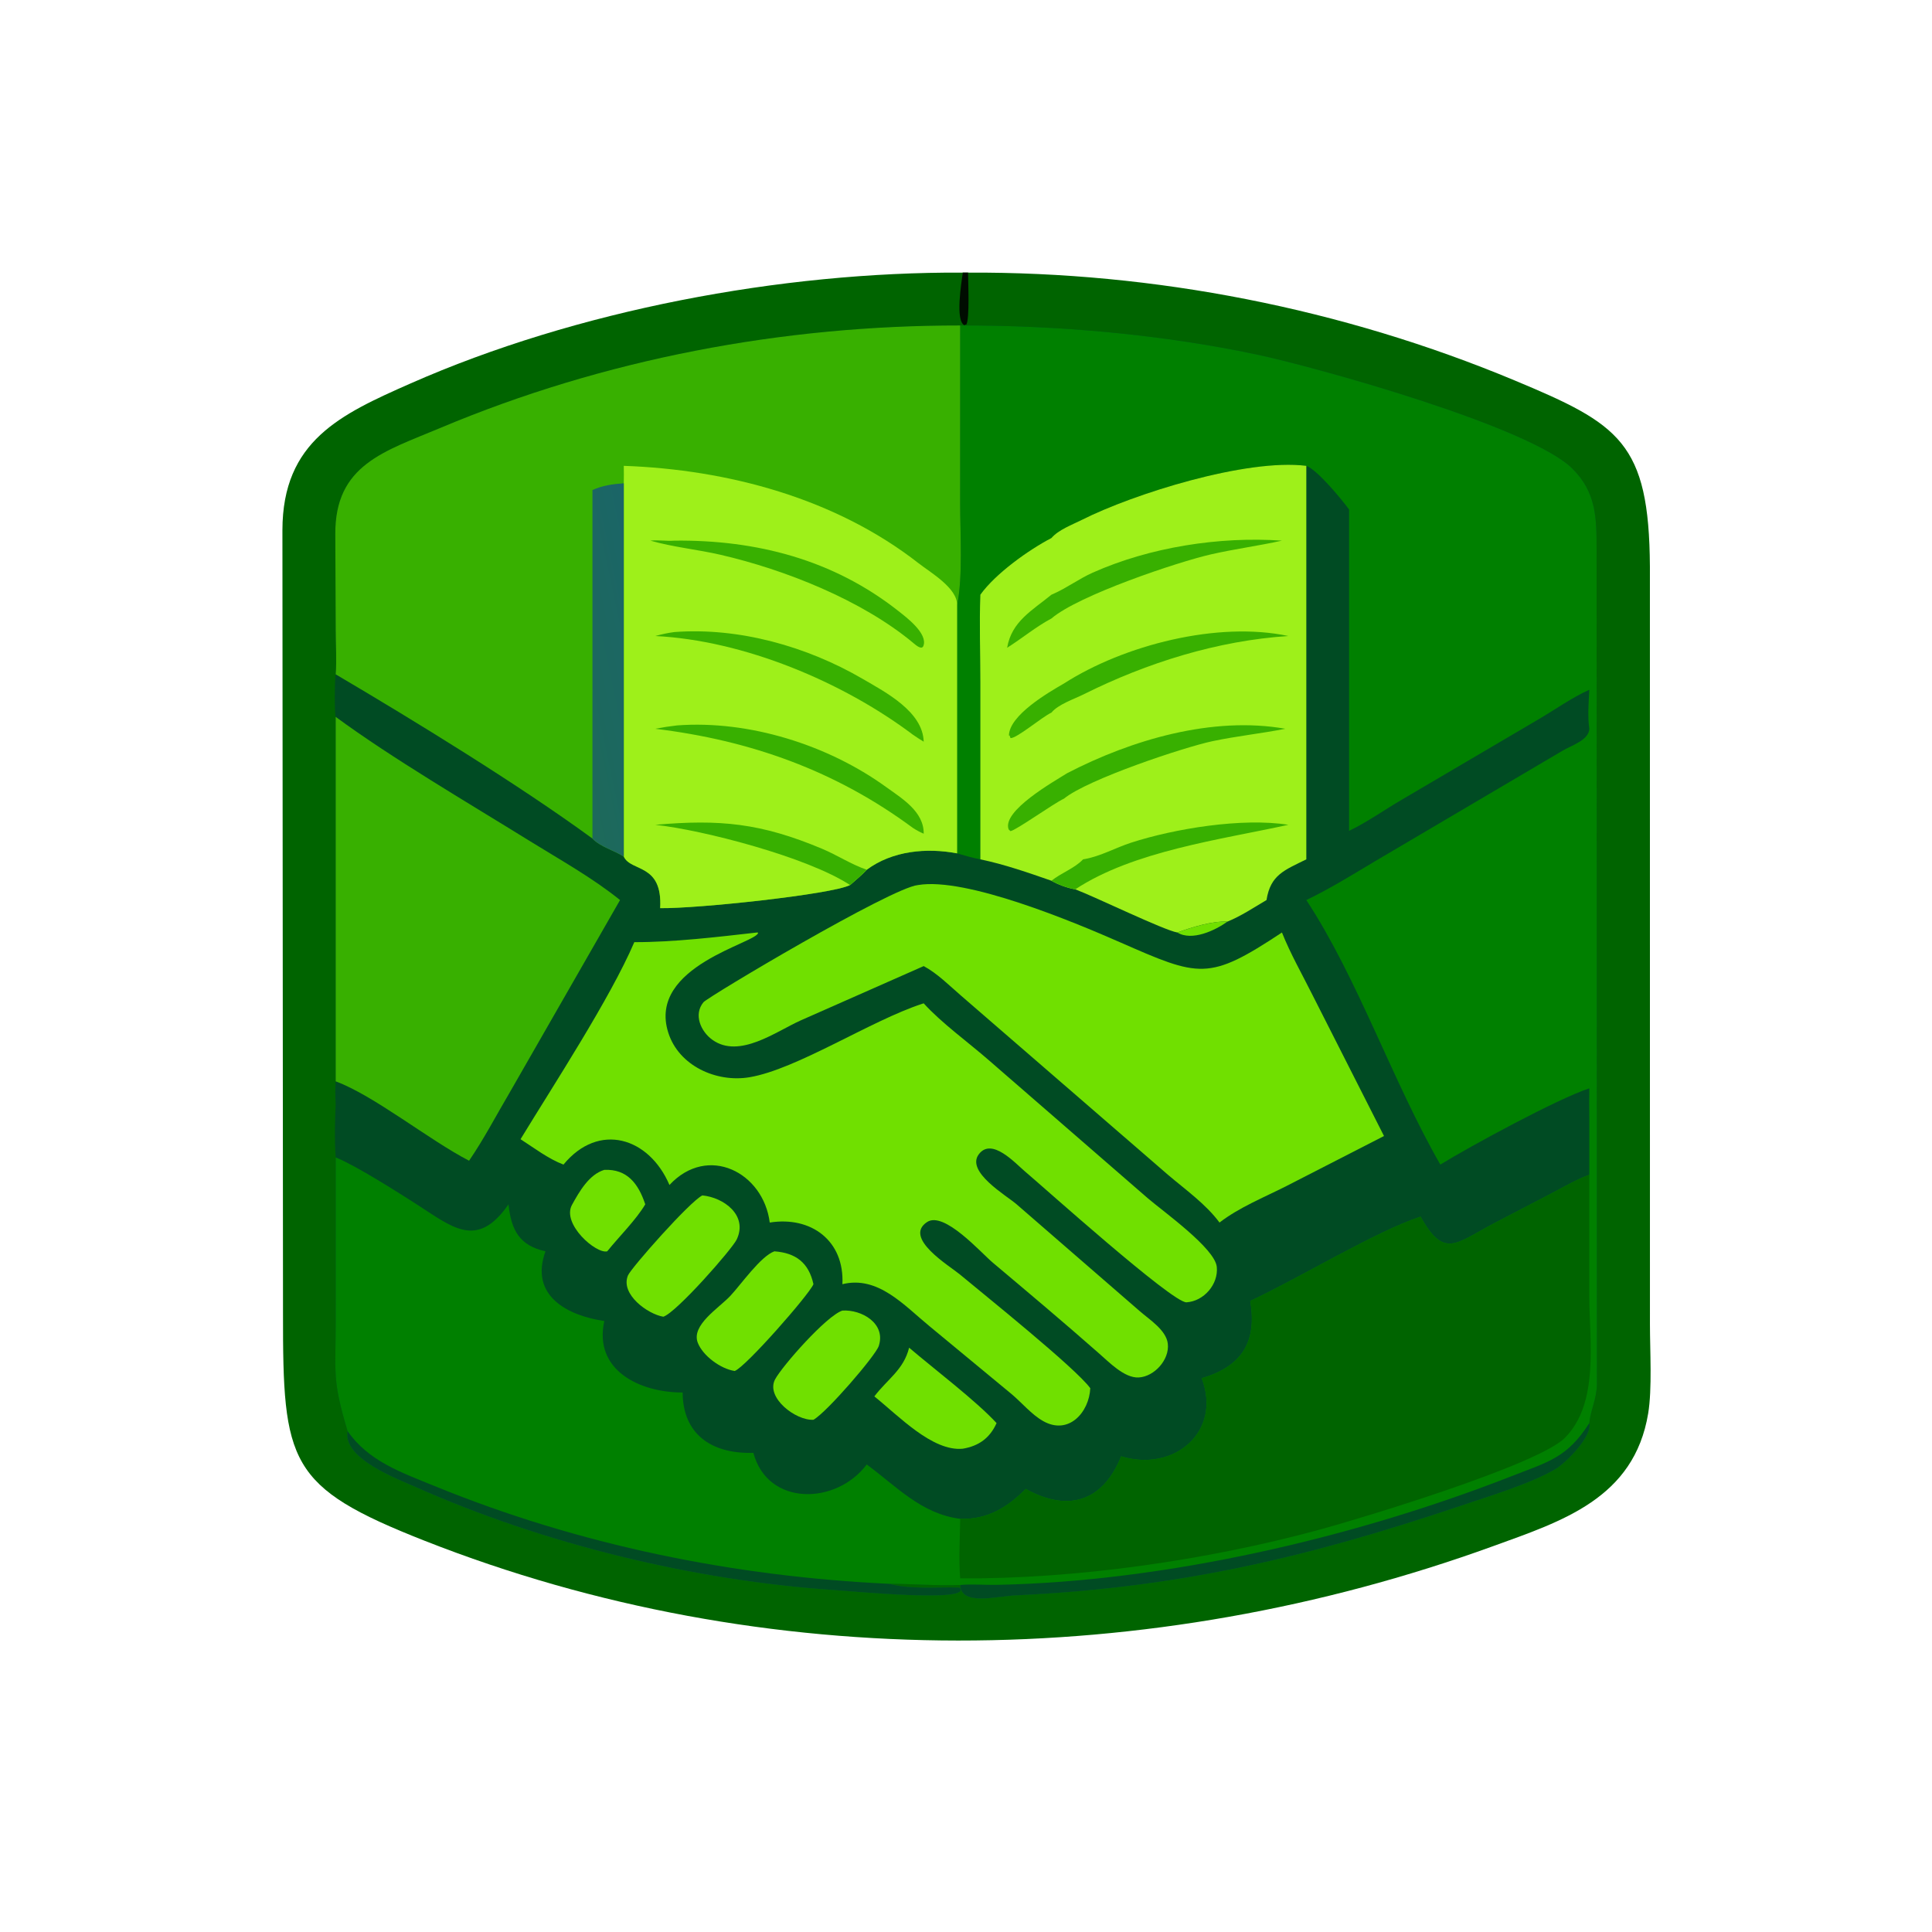
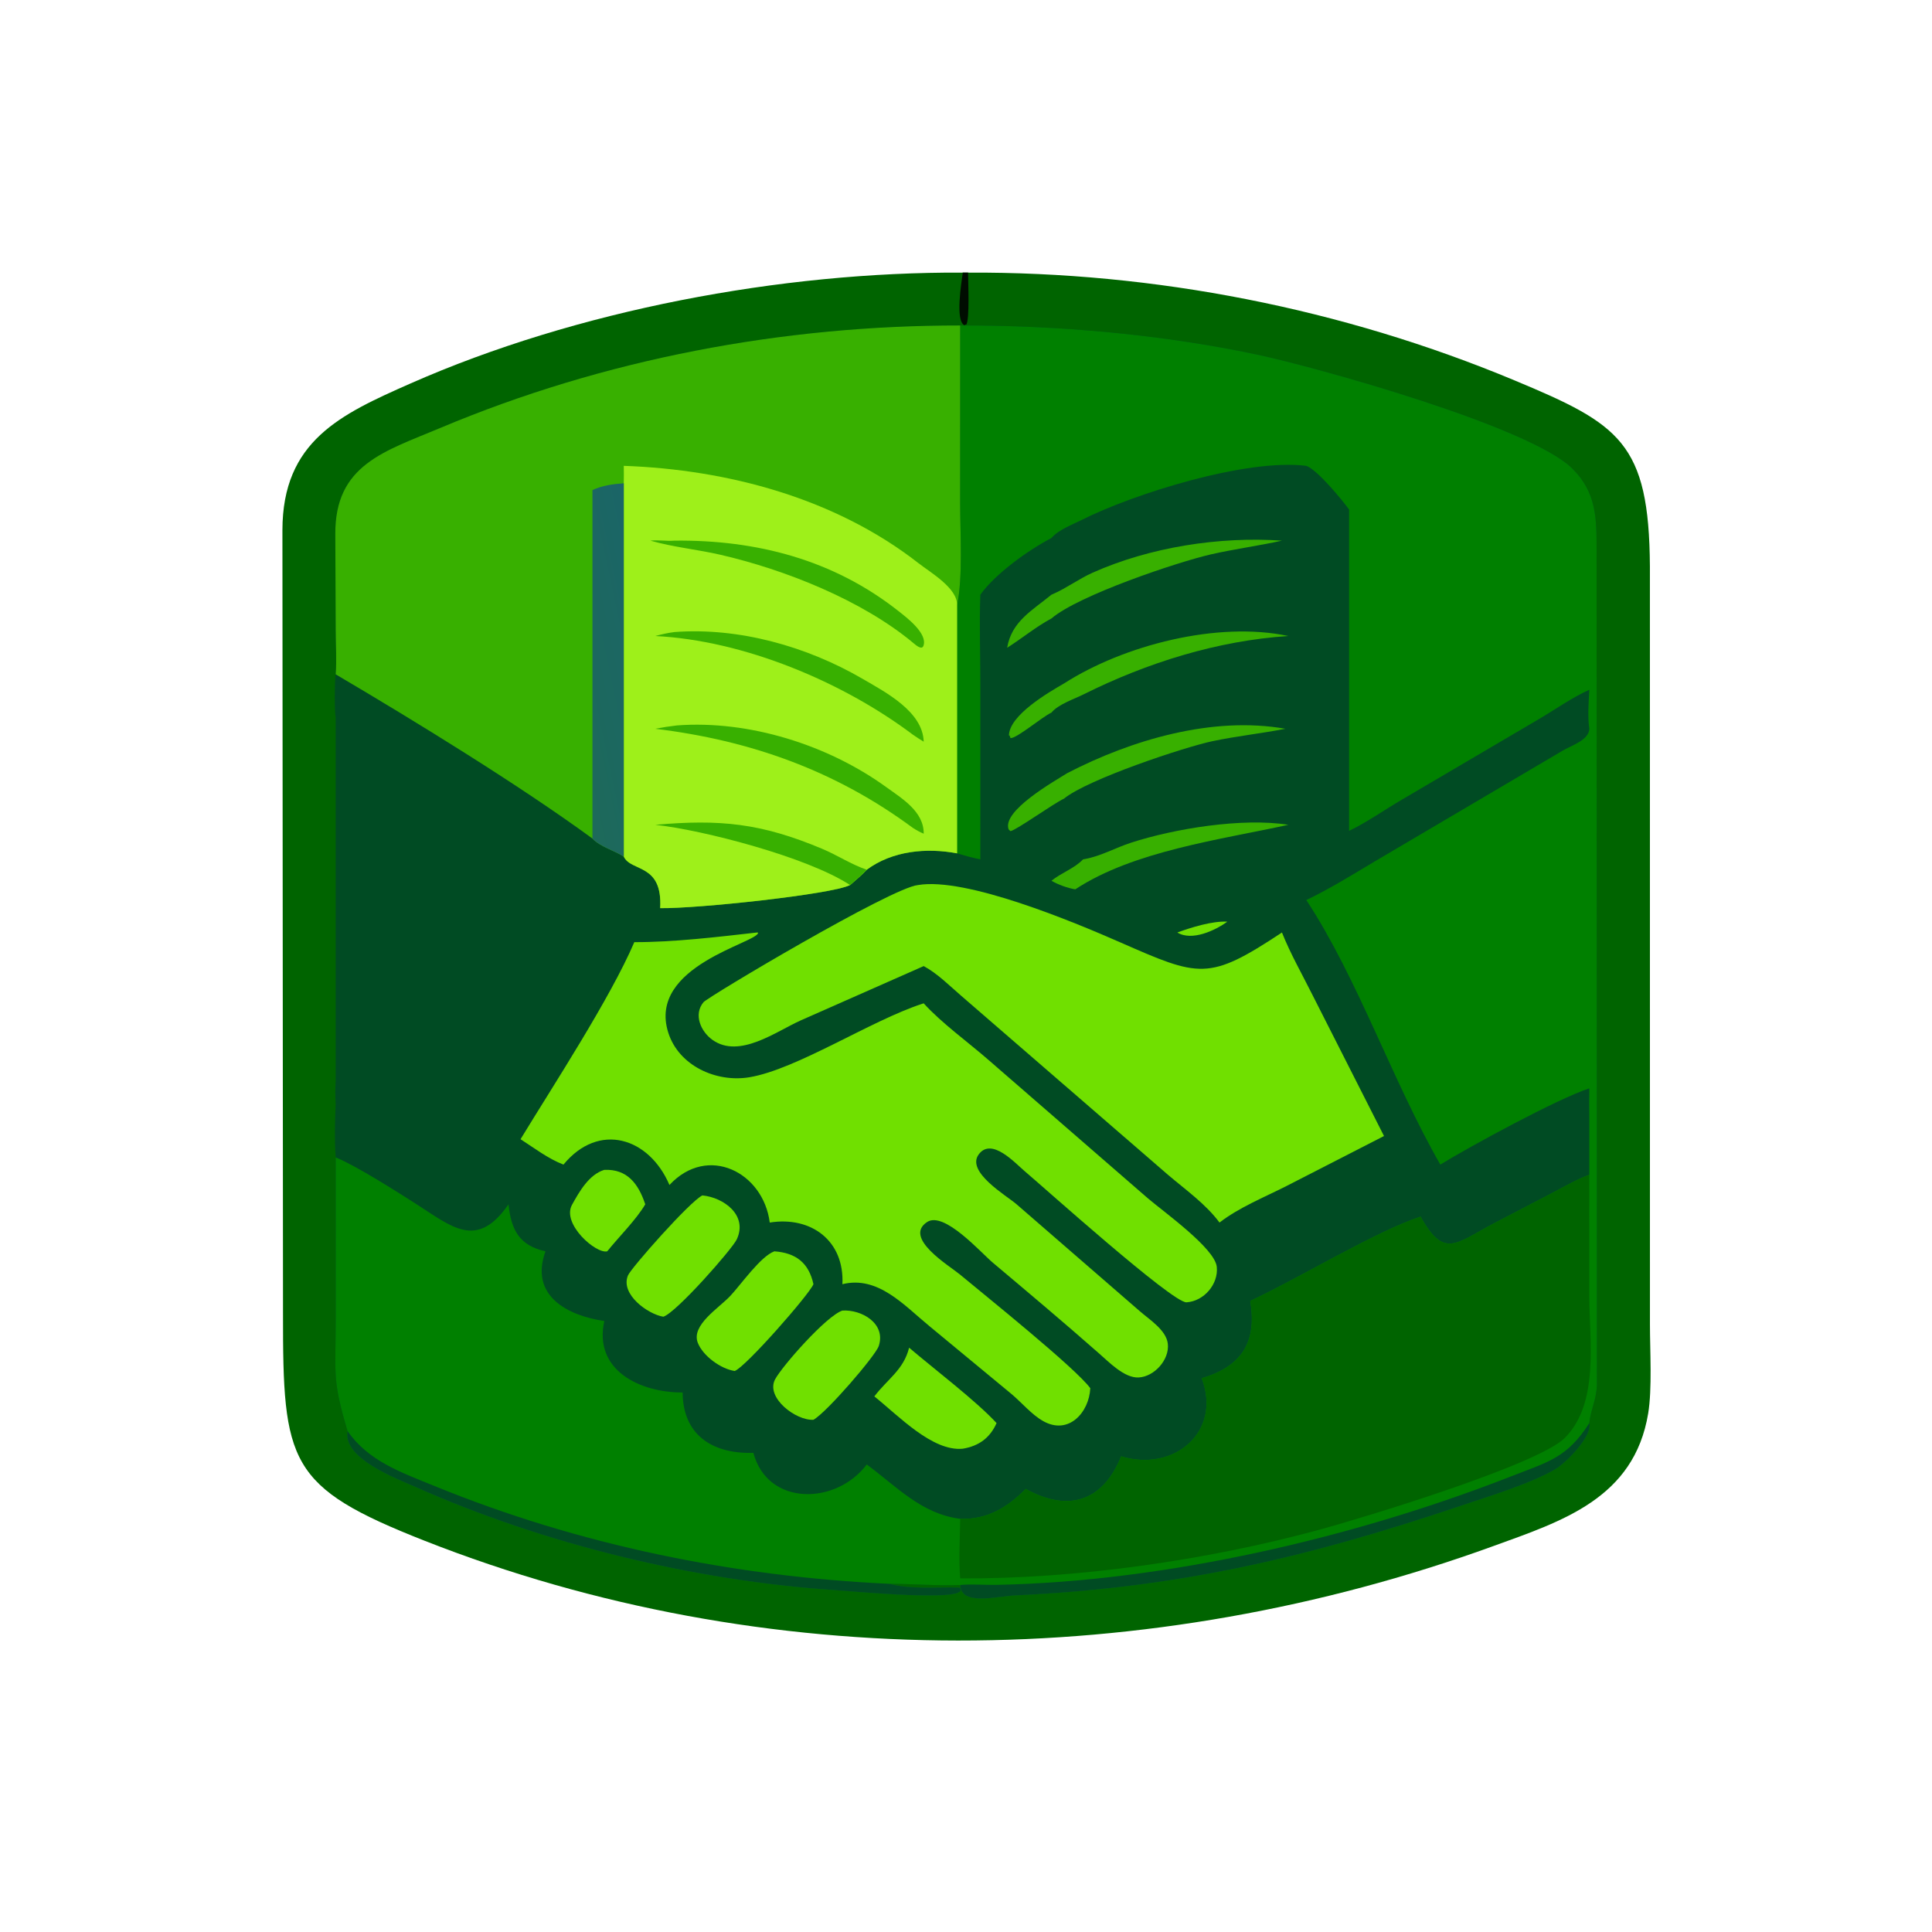
<svg xmlns="http://www.w3.org/2000/svg" width="1024" height="1024">
  <path fill="#006400" transform="scale(2 2)" d="M256.544 72.246C305.963 72.004 355.78 81.777 401.398 100.818C429.155 112.404 437.035 117.215 437.243 150.128L437.253 351.018C437.258 357.95 437.857 368.091 436.789 374.548C433.054 397.115 413.981 403.115 395.617 409.775C304.671 442.754 202.919 443.909 112.538 408.32C76.308 394.054 74.967 387.709 74.998 348.078L74.844 140.505C74.877 116.863 90.273 109.8 108.703 101.66C152.78 82.195 207.144 71.997 255.15 72.246L256.544 72.246Z" />
  <path fill="#000D01" transform="scale(2 2)" d="M255.15 72.246L256.544 72.246C256.549 74.583 257.021 84.651 256.055 86.076L255.884 86.011L255.476 86.233L255.708 86.24C252.998 85.359 254.837 74.623 255.15 72.246Z" />
  <path fill="#004B23" transform="scale(2 2)" d="M254.46 86.251C280.225 86.183 307.724 88.594 333.057 93.956C348.354 97.193 405.383 112.971 416.685 124.176C423.079 130.513 423.126 137.406 423.112 145.691L423.202 366.733C423.177 370.753 421.493 373.679 421.179 377.137C422.076 380.628 414.864 387.775 412.239 389.316C405.678 393.169 394.736 396.483 387.359 398.973C346.764 412.671 312.698 420.75 269.222 422.792C264.063 423.034 254.64 425.669 254.46 420.039C248.211 420.284 241.964 419.737 235.716 419.729C241.533 421.255 248.243 420.531 254.233 420.705C258.398 424.825 225.972 421.713 221.001 421.38C183.97 418.897 144.101 409.19 110.159 394.09C105.489 392.013 90.657 386.532 92.108 379.242C87.977 365.395 88.969 364.358 88.971 349.273L88.962 306.726C88.635 302.15 88.741 297.204 88.962 292.623C88.847 290.621 88.8 288.57 88.962 286.571L88.962 189.974C88.621 189.106 88.678 179.848 88.962 178.706C89.256 174.934 88.969 170.896 88.967 167.101L88.859 141.617C88.718 123.123 101.913 119.621 116.668 113.412C160.11 95.13 207.399 86.22 254.46 86.251Z" />
  <path fill="green" transform="scale(2 2)" d="M254.46 86.251C280.225 86.183 307.724 88.594 333.057 93.956C348.354 97.193 405.383 112.971 416.685 124.176C423.079 130.513 423.126 137.406 423.112 145.691L423.202 366.733C423.177 370.753 421.493 373.679 421.179 377.137C422.076 380.628 414.864 387.775 412.239 389.316C405.678 393.169 394.736 396.483 387.359 398.973C346.764 412.671 312.698 420.75 269.222 422.792C264.063 423.034 254.64 425.669 254.46 420.039C248.211 420.284 241.964 419.737 235.716 419.729C241.533 421.255 248.243 420.531 254.233 420.705C258.398 424.825 225.972 421.713 221.001 421.38C183.97 418.897 144.101 409.19 110.159 394.09C105.489 392.013 90.657 386.532 92.108 379.242C87.977 365.395 88.969 364.358 88.971 349.273L88.962 306.726L89.337 306.882C94.802 309.201 104.91 315.641 110.032 318.905C119.707 325.071 126.335 331.329 134.758 319.161C135.479 326.004 137.65 330.074 144.555 331.613C140.279 343.448 150.476 348.673 160.149 350.081C157.259 363.109 169.514 369.051 180.909 369.025C180.961 380.034 188.476 385.195 199.159 385.031L199.648 385.02C203.463 399.265 221.633 398.849 229.696 388.1C237.68 393.995 244.202 401.202 254.46 402.501L254.46 402.501C261.568 402.769 266.938 399.532 271.831 394.583C283.109 400.856 292.326 397.885 297.113 385.949C311.199 390.238 323.886 379.392 318.47 365.251C328.993 362.162 333.193 355.737 331.326 344.765C343.946 338.905 364.669 326.299 376.453 322.433C382.695 333.559 385.689 329.618 395.703 324.316L411.004 316.341C414.353 314.598 417.625 312.637 421.179 311.328L421.179 296.205L421.179 296.205C421.125 293.612 421.162 291.016 421.179 288.423C412.907 291.12 389.813 303.643 381.703 308.628C369.063 286.645 359.871 259.368 346.189 238.524C352.435 235.516 358.38 231.83 364.33 228.278L414.114 198.933C416.407 197.557 421.118 196.146 421.179 193.132C420.714 189.747 421.007 186.199 421.179 182.797C416.586 184.859 412.167 188.025 407.808 190.575L371.555 211.892C366.914 214.59 362.341 217.875 357.522 220.179L357.522 135.022C355.48 132.248 349.117 124.516 346.189 123.452C330.274 121.455 300.353 130.902 286.732 137.754C284.218 139.018 280.487 140.398 278.647 142.574C272.642 145.695 263.832 151.977 259.801 157.599C259.513 165.339 259.803 173.179 259.804 180.931L259.801 227.737C257.739 227.346 255.651 226.748 253.638 226.15L253.638 160.384C255.215 152.886 254.453 141.409 254.451 133.441L254.46 88.123L254.46 86.251Z" />
  <path fill="#006400" transform="scale(2 2)" d="M421.179 296.205L421.179 296.205L421.187 343.526C421.191 355.247 423.898 371.843 414.697 381.058C407.503 388.264 360.75 402.379 349.427 405.454C319.838 413.49 285.115 418.487 254.46 418.288C254.04 412.949 254.409 407.83 254.46 402.501L254.46 402.501C261.568 402.769 266.938 399.532 271.831 394.583C283.109 400.856 292.326 397.885 297.113 385.949C311.199 390.238 323.886 379.392 318.47 365.251C328.993 362.162 333.193 355.737 331.326 344.765C343.946 338.905 364.669 326.299 376.453 322.433C382.695 333.559 385.689 329.618 395.703 324.316L411.004 316.341C414.353 314.598 417.625 312.637 421.179 311.328L421.179 296.205Z" />
  <path fill="#004B23" transform="scale(2 2)" d="M421.179 377.137C422.076 380.628 414.864 387.775 412.239 389.316C405.678 393.169 394.736 396.483 387.359 398.973C346.764 412.671 312.698 420.75 269.222 422.792C264.063 423.034 254.64 425.669 254.46 420.039C257.557 419.744 260.876 420.064 264.002 420.005C308.876 419.154 359.007 407.466 400.522 391.225C410.307 387.397 415.317 386.342 421.179 377.137Z" />
  <path fill="#004B23" transform="scale(2 2)" d="M92.108 379.242C97.627 387.233 106.41 390.232 115.067 393.775C153.345 409.443 194.453 417.809 235.716 419.729C241.533 421.255 248.243 420.531 254.233 420.705C258.398 424.825 225.972 421.713 221.001 421.38C183.97 418.897 144.101 409.19 110.159 394.09C105.489 392.013 90.657 386.532 92.108 379.242Z" />
  <path fill="#38B000" transform="scale(2 2)" d="M88.962 178.706C89.256 174.934 88.969 170.896 88.967 167.101L88.859 141.617C88.718 123.123 101.913 119.621 116.668 113.412C160.11 95.13 207.399 86.22 254.46 86.251L254.46 88.123L254.451 133.441C254.453 141.409 255.215 152.886 253.638 160.384L253.638 226.15C245.546 224.608 236.502 225.452 229.696 230.49C228.314 231.944 226.785 233.235 225.272 234.548C220.517 237.011 184.619 240.833 174.955 240.668C175.614 228.696 167.232 231.135 165.308 227.011C162.768 225.356 159.059 224.432 157.004 222.227C137.632 208.054 109.715 190.928 88.962 178.706Z" />
  <path fill="#9EF01A" transform="scale(2 2)" d="M165.308 123.452C192.89 124.435 221.386 132.046 243.404 149.246C246.525 151.684 253.794 155.868 253.638 160.384L253.638 226.15C245.546 224.608 236.502 225.452 229.696 230.49C228.314 231.944 226.785 233.235 225.272 234.548C220.517 237.011 184.619 240.833 174.955 240.668C175.614 228.696 167.232 231.135 165.308 227.011L165.308 128.072C165.333 126.53 165.342 124.994 165.308 123.452Z" />
  <path fill="#38B000" transform="scale(2 2)" d="M173.646 218.581C190.859 217.083 201.627 218.13 217.824 224.917C221.856 226.607 225.549 229.07 229.696 230.49C228.314 231.944 226.785 233.235 225.272 234.548C214.055 227.16 186.287 219.944 173.646 218.581Z" />
  <path fill="#38B000" transform="scale(2 2)" d="M179.429 192.243C198.502 190.815 219.398 197.418 234.757 208.519C239.031 211.608 244.854 215.055 244.79 220.939C243.749 220.504 242.843 220 241.897 219.386C221.377 204.206 198.878 196.206 173.646 193.132C175.572 192.76 177.48 192.462 179.429 192.243Z" />
  <path fill="#38B000" transform="scale(2 2)" d="M178.735 143.276C200.411 143.035 220.851 148.294 238.146 161.977C240.175 163.582 245.921 167.875 244.719 171.155C244.284 172.344 242.684 170.939 242.187 170.527L241.897 170.284C228.329 159.018 208.026 150.968 190.965 147.028C184.812 145.608 178.422 145.009 172.362 143.276C174.487 143.05 176.6 143.444 178.735 143.276Z" />
  <path fill="#38B000" transform="scale(2 2)" d="M178.735 167.501C195.842 166.217 213.824 171.311 228.53 179.859C234.81 183.509 244.563 188.603 244.79 196.557C243.794 195.979 242.851 195.324 241.897 194.678C223.259 180.661 197.087 169.715 173.646 168.55C175.346 168.096 176.988 167.714 178.735 167.501Z" />
  <defs>
    <linearGradient id="gradient_0" gradientUnits="userSpaceOnUse" x1="148.656" y1="180.255" x2="174.313" y2="174.819">
      <stop offset="0" stop-color="#1D6A5A" />
      <stop offset="1" stop-color="#1B6567" />
    </linearGradient>
  </defs>
  <path fill="url(#gradient_0)" transform="scale(2 2)" d="M157.004 129.863C159.71 128.643 162.372 128.286 165.308 128.072L165.308 227.011C162.768 225.356 159.059 224.432 157.004 222.227L157.004 129.863Z" />
-   <path fill="#9EF01A" transform="scale(2 2)" d="M278.647 142.574C280.487 140.398 284.218 139.018 286.732 137.754C300.353 130.902 330.274 121.455 346.189 123.452L346.189 227.737C340.432 230.602 336.694 231.793 335.64 238.524C332.288 240.495 328.859 242.795 325.254 244.247C321.315 244.033 315.738 245.748 312.008 247.123C308.468 246.531 290.229 237.674 284.962 235.682C282.988 235.38 280.364 234.424 278.647 233.408C272.458 231.257 266.228 229.075 259.801 227.737L259.804 180.931C259.803 173.179 259.513 165.339 259.801 157.599C263.832 151.977 272.642 145.695 278.647 142.574Z" />
  <path fill="#38B000" transform="scale(2 2)" d="M287.024 227.737L287.474 227.658C291.729 226.891 295.661 224.644 299.769 223.314C311.232 219.603 329.157 216.647 341.429 218.581C323.382 222.538 300.42 225.505 284.962 235.682C282.988 235.38 280.364 234.424 278.647 233.408C281.226 231.313 284.762 230.139 287.024 227.737Z" />
  <path fill="#38B000" transform="scale(2 2)" d="M282.796 204.907C299.859 196.06 321.331 189.719 340.637 193.132C334.223 194.391 327.721 195.067 321.307 196.422C313.867 197.995 288.228 206.512 281.955 211.656C279.26 212.879 269.126 220.149 267.768 220.255L267.3 219.801C265.449 214.888 279.372 207.078 282.796 204.907Z" />
  <path fill="#38B000" transform="scale(2 2)" d="M281.955 181.137C297.863 170.93 322.741 164.565 341.429 168.55C322.664 169.771 303.988 175.62 287.19 183.998C284.67 185.255 280.435 186.658 278.647 188.842C276.14 190.001 269.548 195.641 267.801 195.614L267.545 194.901L267.373 194.933C267.467 189.53 277.793 183.538 281.955 181.137Z" />
  <path fill="#38B000" transform="scale(2 2)" d="M278.647 157.599L279.059 157.423C282.679 155.838 285.949 153.375 289.585 151.756C304.725 145.013 323.118 142.12 339.731 143.276C333.489 144.657 327.134 145.495 320.903 146.917C312.165 148.911 285.815 157.741 278.647 163.899C274.543 166.085 270.845 169.178 266.904 171.661C268.075 164.699 273.504 161.809 278.647 157.599Z" />
-   <path fill="#38B000" transform="scale(2 2)" d="M88.962 189.974C103.775 200.891 124.272 212.884 140.35 222.854C148.421 227.858 156.91 232.554 164.32 238.524L135.178 289.348C131.582 295.429 128.299 301.775 124.308 307.605C113.652 302.082 99.086 290.305 88.962 286.571L88.962 189.974Z" />
  <path fill="#70E000" transform="scale(2 2)" d="M312.008 247.123C315.738 245.748 321.315 244.033 325.254 244.247C322.09 246.559 315.858 249.499 312.008 247.123Z" />
  <path fill="#70E000" transform="scale(2 2)" d="M200.592 247.123L200.909 247.156C201.005 249.819 171.479 255.91 177.094 273.647C179.887 282.471 189.861 286.942 198.604 285.482C211.142 283.388 230.748 270.477 244.368 266.028L244.79 265.892C249.477 271.082 256.713 276.302 262.139 281.047L304.129 317.506C308.367 321.143 321.941 330.788 322.458 335.723C322.941 340.331 319.051 344.83 314.44 345.128C310.78 345.365 276.098 314.194 271.668 310.476C269.038 308.268 262.776 301.254 259.351 305.953C255.992 310.563 266.648 316.801 269.3 319.058L302.053 347.473C304.569 349.684 309.059 352.459 309.483 356.102C309.974 360.314 305.921 364.833 301.751 365.043C297.928 365.236 293.855 360.91 291.148 358.577C281.914 350.444 272.498 342.523 263.083 334.602C259.945 331.961 250.188 320.884 245.686 323.853C239.28 328.078 251.638 335.458 254.36 337.728C260.799 343.098 285.042 362.532 288.938 367.892C288.636 374.266 283.224 380.422 276.453 376.606C273.368 374.867 270.795 371.724 268.068 369.437L246.294 351.429C239.654 346.007 232.713 337.978 223.245 340.325C223.81 328.768 214.916 322.243 203.99 323.989C202.31 310.689 187.58 303.118 177.413 314.032C172.028 301.433 158.695 297.25 149.327 308.628C145.309 307.106 141.556 304.223 137.947 301.901C146.576 287.718 161.708 264.605 168.099 249.678C178.452 249.709 190.229 248.301 200.592 247.123Z" />
  <path fill="#70E000" transform="scale(2 2)" d="M243.272 234.548C255.998 232.39 284.524 244.319 296.672 249.646C317.98 258.989 320.2 260.04 339.731 247.123C341.995 252.815 345.124 258.265 347.857 263.749L366.775 301.056L340.848 314.349C334.955 317.334 328.421 319.953 323.18 323.989C319.587 319.118 314.127 315.25 309.517 311.328L254.669 263.841C251.56 261.162 248.41 257.971 244.79 256.023L212.193 270.421C205.685 273.33 195.967 280.649 188.826 275.588C185.738 273.398 183.716 268.886 186.428 265.598C187.599 264.178 236.236 235.217 243.272 234.548Z" />
  <path fill="#70E000" transform="scale(2 2)" d="M186.135 316.798C191.776 317.339 198.253 322.037 195.249 328.452C194.055 331.002 179.254 347.847 175.79 348.945C171.701 348.282 164.354 343.016 166.41 338.02C167.225 336.04 182.843 318.371 186.135 316.798Z" />
  <path fill="#70E000" transform="scale(2 2)" d="M205.218 331.613C210.894 332.032 214.318 334.619 215.573 340.325C214.389 343.142 197.584 362.301 194.705 363.326C190.964 362.766 186.277 359.307 184.929 355.865C183.092 351.171 190.487 346.688 193.556 343.411C196.339 340.441 201.591 332.912 205.218 331.613Z" />
  <path fill="#70E000" transform="scale(2 2)" d="M223.245 347.315C228.342 346.99 234.832 350.736 232.887 356.688C232.042 359.275 219.086 374.299 215.573 376.254C210.852 376.516 202.854 370.352 205.405 365.545C207.258 362.055 219.019 348.674 223.245 347.315Z" />
  <path fill="#70E000" transform="scale(2 2)" d="M240.924 357.15C247.341 362.637 258.728 371.275 264.1 377.137C262.364 381.043 259.427 383.207 255.15 383.923C247.095 384.708 238.132 375.198 231.711 370.063C235.141 365.508 239.471 363.042 240.924 357.15Z" />
  <path fill="#70E000" transform="scale(2 2)" d="M160.149 310.023C166.222 309.766 169.186 313.702 171 319.161C168.585 323.256 164.02 327.755 160.919 331.613C157.975 332.374 148.794 324.35 151.587 319.292C153.524 315.785 156.089 311.258 160.149 310.023Z" />
</svg>